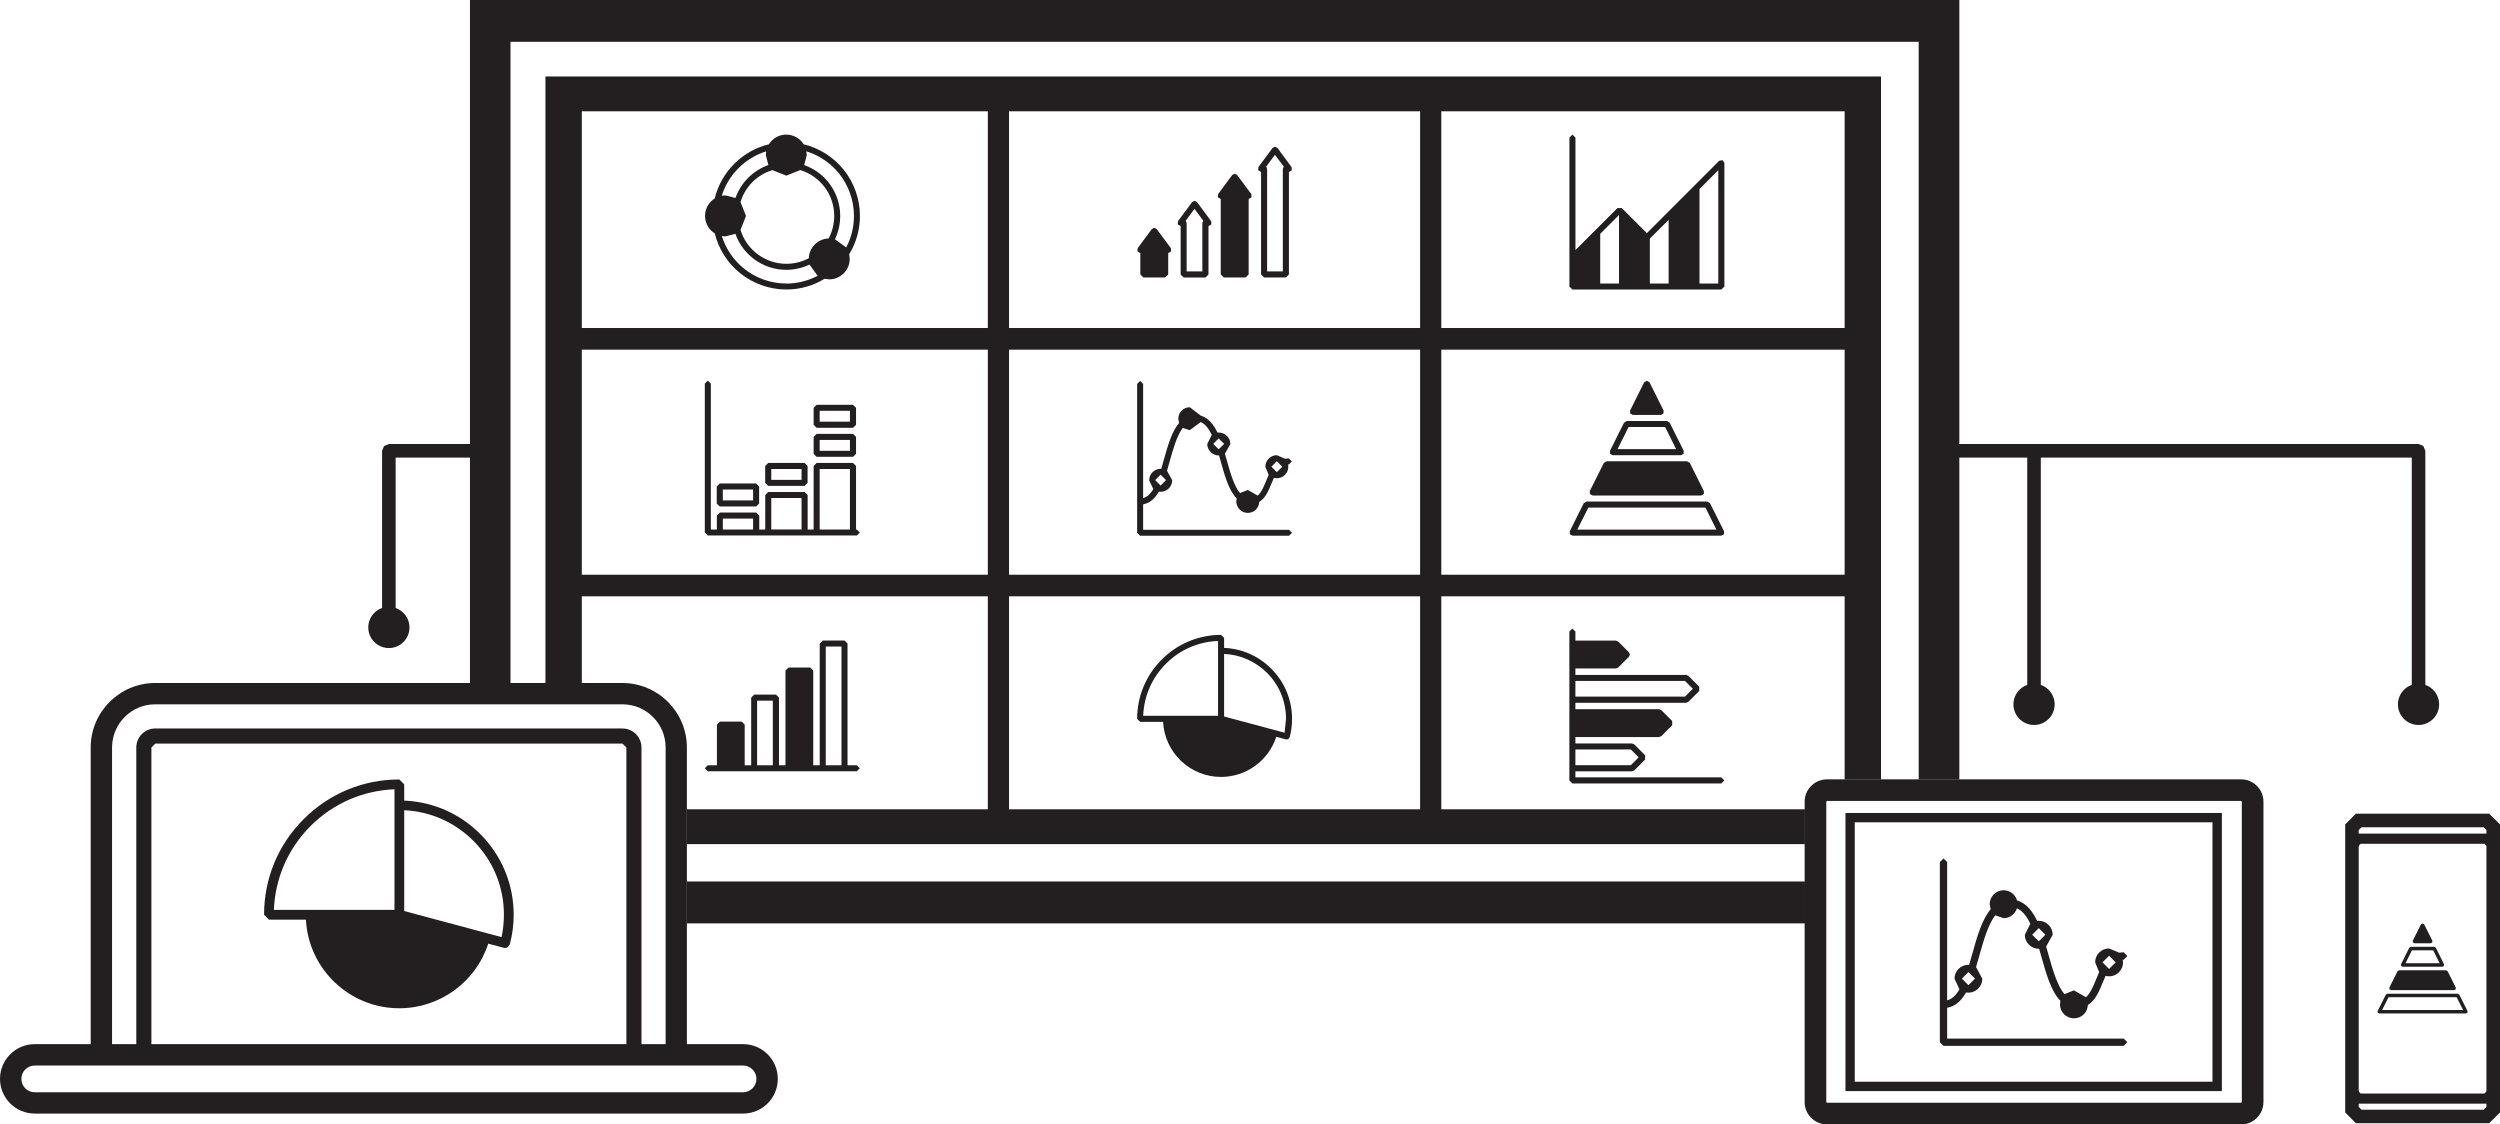
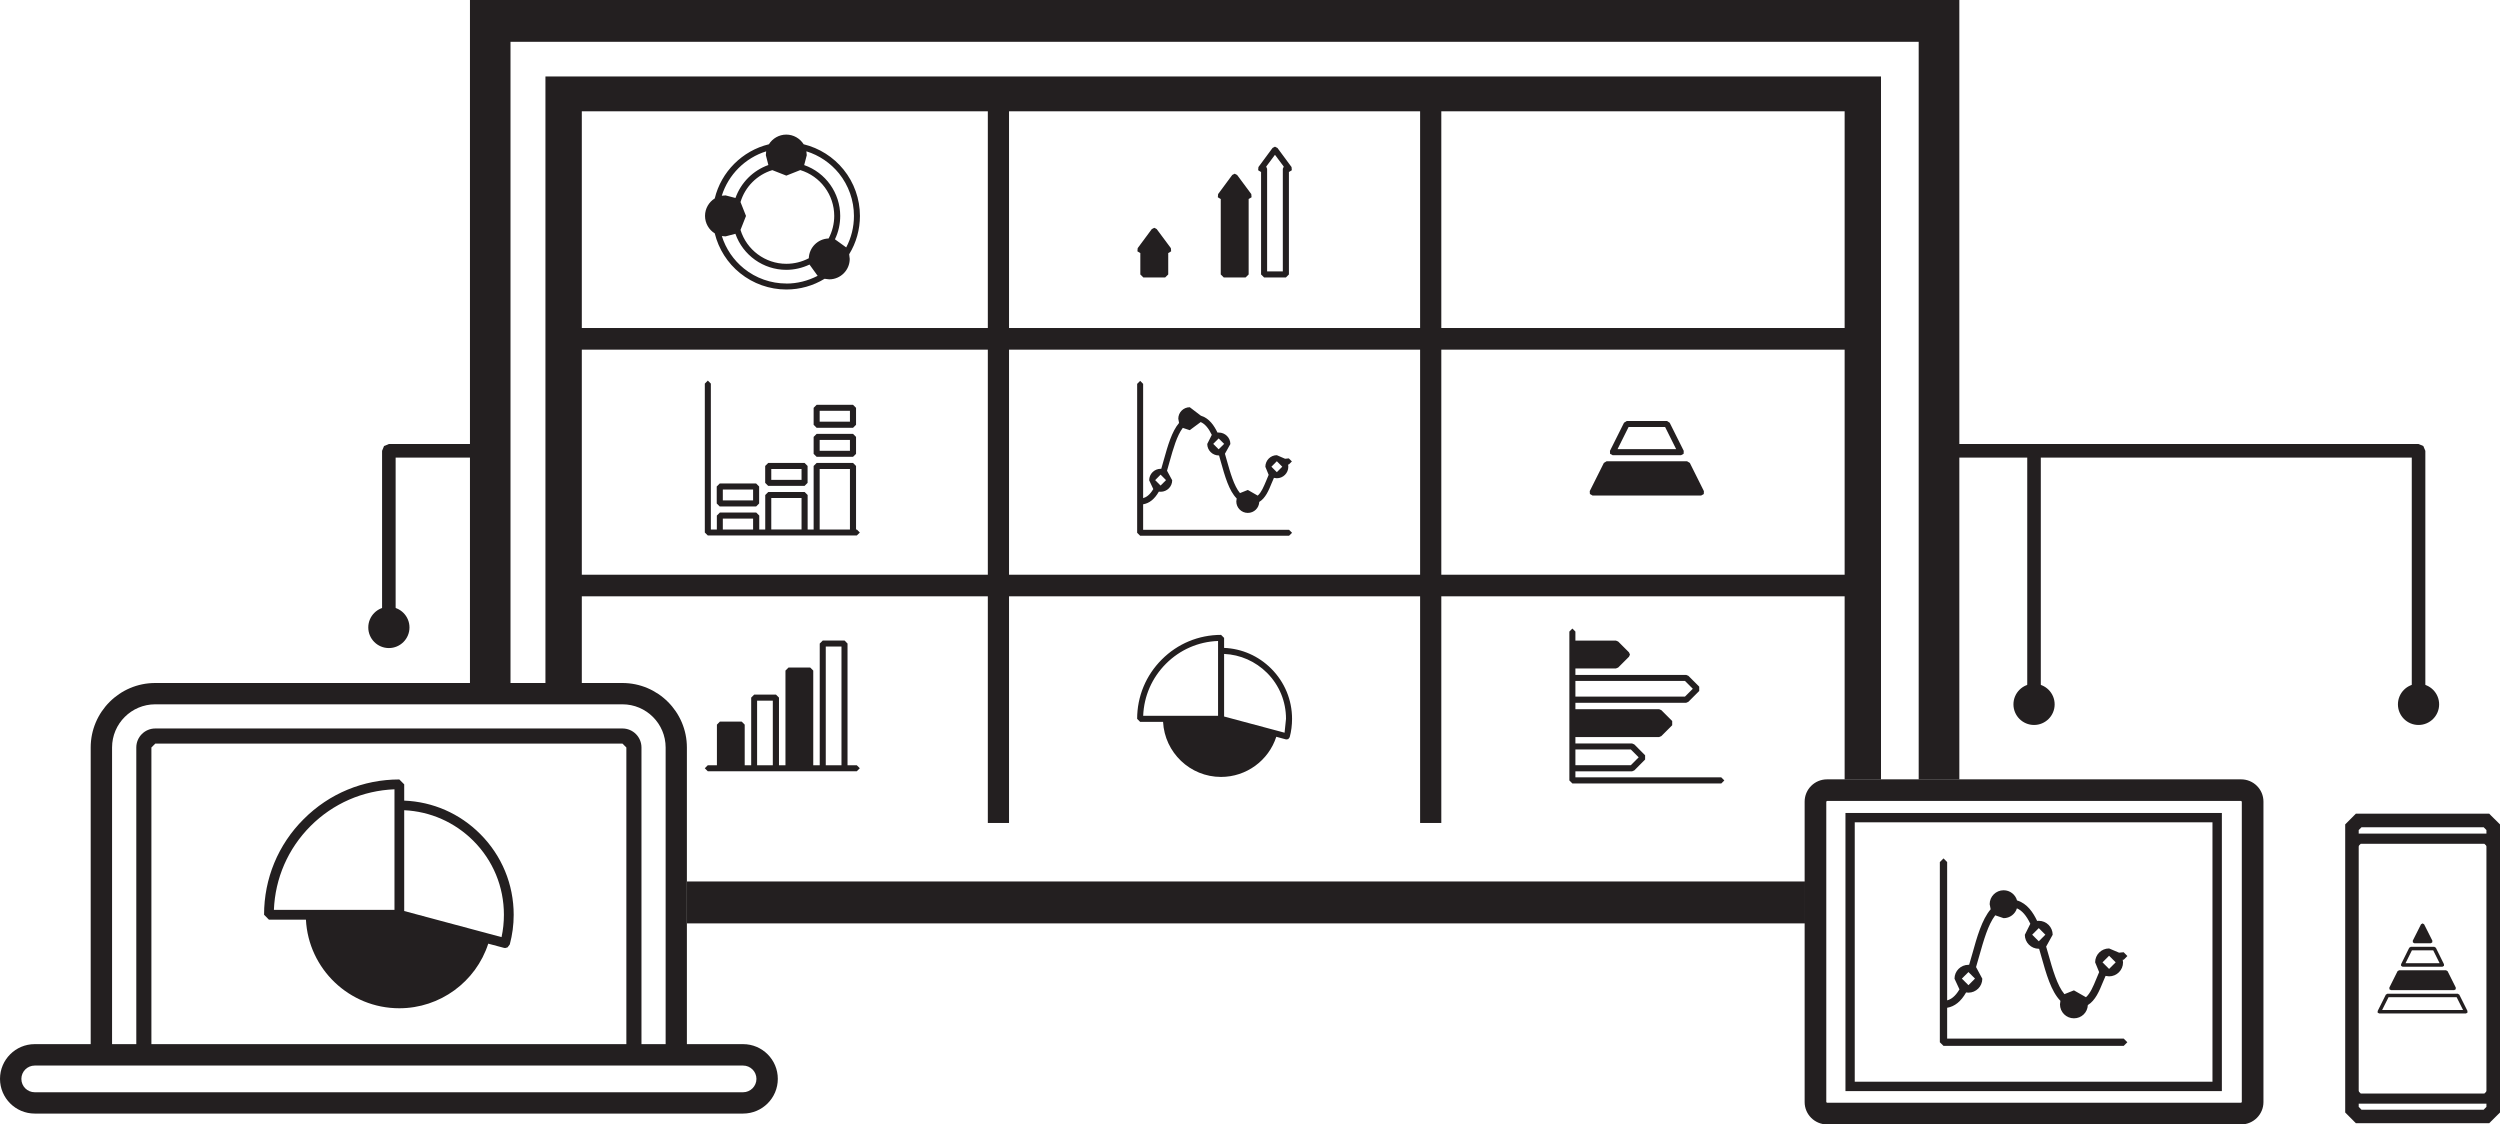
<svg xmlns="http://www.w3.org/2000/svg" id="Layer_2" data-name="Layer 2" viewBox="0 0 455.09 204.69">
  <defs>
    <style>
      .cls-1 {
        clip-path: url(#clippath-2);
      }

      .cls-2 {
        fill: none;
      }

      .cls-2, .cls-3 {
        stroke-width: 0px;
      }

      .cls-4 {
        clip-path: url(#clippath-1);
      }

      .cls-3 {
        fill: #231f20;
      }

      .cls-5 {
        clip-path: url(#clippath);
      }

      .cls-6 {
        clip-path: url(#clippath-3);
      }
    </style>
    <clipPath id="clippath">
      <rect class="cls-2" x="432.79" y="168.09" width="16.41" height="16.41" />
    </clipPath>
    <clipPath id="clippath-1">
      <rect class="cls-2" x="285.68" y="69.31" width="28.21" height="28.21" />
    </clipPath>
    <clipPath id="clippath-2">
      <rect class="cls-2" x="207" y="26.7" width="28.2" height="23.81" />
    </clipPath>
    <clipPath id="clippath-3">
      <rect class="cls-2" x="207" y="26.7" width="28.2" height="23.81" />
    </clipPath>
  </defs>
  <g id="Layer_1-2" data-name="Layer 1">
    <g>
      <polygon class="cls-3" points="452.62 203.23 452.62 202.01 429.88 202.01 429.37 201.49 429.37 151.1 429.88 150.59 452.12 150.59 452.62 151.1 452.62 201.49 451.76 202.37 452.62 203.23 452.62 202.01 452.62 203.23 453.49 204.1 454.73 202.87 455.09 202.51 455.09 150.07 453.49 148.49 453.13 148.12 428.85 148.12 427.27 149.71 426.91 150.07 426.91 202.51 428.49 204.1 428.85 204.46 453.13 204.46 453.49 204.1 452.62 203.23" />
      <polygon class="cls-3" points="452.62 199.98 452.62 199.06 429.74 199.06 429.06 198.37 429.06 154.28 429.74 153.6 452.24 153.6 452.94 154.28 452.94 198.37 451.98 199.33 452.62 199.98 452.62 199.06 452.62 199.98 453.27 200.63 454.51 199.41 454.78 199.13 454.78 153.51 453.27 152.02 453.01 151.74 428.99 151.74 427.48 153.25 427.21 153.51 427.21 199.13 428.71 200.63 428.99 200.91 453.01 200.91 453.27 200.63 452.62 199.98" />
      <path class="cls-3" d="M437.36,175.98h7.25l.28-.16v-.3s-1.48-3-1.48-3l-.29-.17h-4.26l-.29.17-1.49,3v.3s.28.16.28.16ZM439.06,172.99h3.87l1.17,2.35h-6.21l1.17-2.35Z" />
      <polygon class="cls-3" points="435.24 180.24 446.75 180.24 447.03 180.09 447.04 179.77 445.55 176.79 445.26 176.62 436.73 176.62 436.44 176.79 434.95 179.77 434.96 180.09 435.24 180.24" />
      <g class="cls-5">
        <polygon class="cls-3" points="439.5 171.71 442.49 171.71 442.76 171.55 442.78 171.24 441.28 168.26 441 168.09 440.71 168.26 439.21 171.24 439.23 171.55 439.5 171.71" />
        <path class="cls-3" d="M449.17,184.04l-1.49-2.98-.29-.17h-12.79l-.29.17-1.49,2.98v.31s.29.14.29.14h15.77l.28-.14v-.31ZM433.63,183.86l1.17-2.33h12.4l1.17,2.33h-14.74Z" />
      </g>
      <path class="cls-3" d="M444.01,128.22c0,2.07-1.68,3.75-3.75,3.75s-3.75-1.68-3.75-3.75,1.68-3.75,3.75-3.75,3.75,1.68,3.75,3.75" />
      <g>
        <path class="cls-3" d="M407.96,202.71v-1.97h-75.38l-.13-.12v-54.7l.13-.12h75.38l.13.12v54.7l-.13.12v3.95c2.25-.01,4.07-1.83,4.07-4.07v-54.7c0-2.24-1.82-4.05-4.07-4.05h-75.38c-2.25,0-4.07,1.82-4.07,4.05v54.7c0,2.24,1.82,4.05,4.07,4.07h75.38v-1.97Z" />
        <polygon class="cls-3" points="403.61 197.77 403.61 196.91 337.63 196.91 337.63 149.69 402.75 149.69 402.75 197.77 403.61 197.77 403.61 196.91 403.61 197.77 404.46 197.77 404.46 147.99 335.94 147.99 335.94 198.62 404.46 198.62 404.46 197.77 403.61 197.77" />
        <path class="cls-3" d="M386.6,173.34l-.85.08-1.82-.77c-1.4,0-2.54,1.13-2.54,2.53l.73,1.78-.54,1.29c-.54,1.32-1.07,2.57-1.86,3.28l-2.19-1.25-1.73.69c-1.32-1.56-2.15-4.5-2.95-7.35l-.38-1.31,1.19-2.15c0-1.4-1.13-2.54-2.53-2.54l-.3.02c-.69-1.46-1.78-3.18-3.66-3.73-.3-1.07-1.28-1.85-2.44-1.85-1.4,0-2.54,1.13-2.54,2.53l.18.93c-1.6,1.89-2.49,5.05-3.34,8.11l-.58,2h-.12c-1.41,0-2.54,1.13-2.54,2.53l.9,1.94c-.79,1.35-1.59,1.83-2.24,2v-25.17l-.66-.67-.67.67v32.8l.67.66h32.8l.66-.66-.66-.67h-32.14v-5.61c1.37-.23,2.51-1.14,3.45-2.79l.42.04c1.4,0,2.53-1.14,2.53-2.54l-1.14-2.12.59-2.05c.79-2.79,1.6-5.68,2.9-7.37l1.53.52c1.14,0,2.11-.76,2.42-1.79.93.4,1.72,1.31,2.44,2.81l-1,2.01c0,1.4,1.14,2.54,2.54,2.54h.06l.37,1.29c.93,3.32,1.82,6.46,3.51,8.19l-.08.64c0,1.41,1.14,2.54,2.54,2.54s2.47-1.07,2.53-2.41c1.38-.85,2.08-2.54,2.75-4.19l.48-1.12.64.08c1.4,0,2.54-1.14,2.54-2.54l-.06-.49h.19s.66-.67.66-.67l-.66-.67ZM358.33,179.34l-1.2-1.2,1.2-1.19,1.19,1.19-1.19,1.2ZM371.13,171.35l-1.2-1.2,1.2-1.2,1.2,1.2-1.2,1.2ZM383.93,176.38l-1.2-1.2,1.2-1.2,1.2,1.2-1.2,1.2Z" />
        <path class="cls-3" d="M369.03,82.07v47.22l1.24,1.23,1.23-1.23v-47.22l-1.23-1.24-1.24,1.24ZM72.02,114.23v-30.93h17.36l1.23-1.23-1.23-1.24h-18.59l-.88.36-.36.88v32.16l1.24,1.23,1.23-1.23ZM353.13,83.3h85.9v45.99l1.23,1.23,1.24-1.23v-47.22l-.37-.88-.87-.36h-87.13l-1.23,1.24,1.23,1.23Z" />
        <polyline class="cls-3" points="102.17 63.65 339.13 63.65 339.13 59.71 102.17 59.71" />
        <polyline class="cls-3" points="102.17 108.55 339.13 108.55 339.13 104.62 102.17 104.62" />
        <polyline class="cls-3" points="179.82 16.78 179.82 149.81 183.68 149.81 183.68 16.78" />
        <polyline class="cls-3" points="258.51 16.78 258.51 149.81 262.37 149.81 262.37 16.78" />
-         <path class="cls-3" d="M313.55,29.15h0l-.6.12-13.16,13.17-4.57-4.57h-.78l-7.65,7.65v-20.47l-.55-.55-.55.55v27.11l.55.55h27.11l.55-.55v-22.51l-.35-.51ZM294.72,51.61h-3.42v-9.05l3.42-3.42v12.46ZM303.75,51.61h-3.42v-8.17l3.42-3.42v11.58ZM312.79,51.61h-3.42v-17.2l3.42-3.42v20.62Z" />
        <path class="cls-3" d="M155.94,96.39h-.11v-11.57l-.55-.55h-6.62l-.55.55v11.57h-1.09v-6.28l-.55-.55h-6.62l-.55.55v6.28h-1.09v-2.54l-.55-.55h-6.62l-.55.55v2.54h-1.09v-26.56l-.55-.55-.55.55v27.11l.55.54h27.12l.55-.54-.55-.55ZM149.21,85.37h5.51v11.02h-5.51v-11.02ZM140.4,90.65h5.51v5.73h-5.51v-5.73ZM131.58,94.41h5.51v1.98h-5.51v-1.98Z" />
        <path class="cls-3" d="M131.02,92.2h6.62l.55-.55v-3.09l-.55-.55h-6.62l-.55.55v3.09l.55.55ZM131.58,89.11h5.51v1.98h-5.51v-1.98Z" />
        <path class="cls-3" d="M139.84,88.45h6.62l.55-.55v-3.08l-.55-.55h-6.62l-.55.55v3.08l.55.55ZM140.4,85.37h5.51v1.98h-5.51v-1.98Z" />
        <path class="cls-3" d="M148.66,83.16h6.62l.55-.54v-3.09l-.55-.55h-6.62l-.55.55v3.09l.55.54ZM149.21,80.08h5.51v1.98h-5.51v-1.98Z" />
        <path class="cls-3" d="M148.66,77.88h6.62l.55-.55v-3.09l-.55-.55h-6.62l-.55.55v3.09l.55.55ZM149.21,74.78h5.51v1.98h-5.51v-1.98Z" />
        <path class="cls-3" d="M234.63,83.44l-.7.07-1.5-.65c-1.15,0-2.09.95-2.09,2.11l.6,1.47-.44,1.06c-.46,1.09-.88,2.13-1.55,2.72l-1.8-1.03-1.43.57c-1.09-1.3-1.77-3.72-2.43-6.07l-.31-1.09.99-1.77c0-1.15-.95-2.09-2.11-2.09h-.24c-.57-1.19-1.47-2.61-3.02-3.07l-2.02-1.54c-1.15,0-2.09.94-2.09,2.09l.14.77c-1.32,1.55-2.06,4.17-2.77,6.7l-.47,1.65h-.11c-1.15,0-2.09.94-2.09,2.09l.75,1.6c-.66,1.11-1.31,1.5-1.85,1.65v-20.8l-.54-.55-.55.55v27.11l.55.54h27.1l.55-.54-.55-.55h-26.56v-4.64c1.13-.18,2.08-.94,2.86-2.3l.34.02c1.15,0,2.09-.94,2.09-2.09l-.94-1.74.48-1.7c.65-2.31,1.32-4.69,2.39-6.1l1.26.42,2-1.48c.77.34,1.42,1.09,2.02,2.33l-.83,1.66c0,1.15.95,2.09,2.09,2.09h.06l.3,1.07c.77,2.74,1.5,5.34,2.91,6.76l-.07.54c0,1.15.94,2.09,2.09,2.09s2.04-.89,2.09-2c1.14-.7,1.72-2.09,2.27-3.45l.4-.93.53.07c1.15,0,2.09-.94,2.09-2.09l-.04-.42h.14l.55-.55-.55-.55ZM211.27,88.39l-.99-.99.99-1,.99,1-.99.99ZM221.84,81.79l-.99-.99.99-.99,1,.99-1,.99ZM232.43,85.95l-.99-.99.99-1,.99,1-.99.99Z" />
        <path class="cls-3" d="M293.55,82.86h12.46l.47-.25.02-.54-2.56-5.12-.49-.31h-7.33l-.49.31-2.56,5.12.02.54.46.25ZM296.46,77.73h6.65l2.01,4.03h-10.67l2.01-4.03Z" />
        <polygon class="cls-3" points="289.89 90.2 309.68 90.2 310.15 89.93 310.17 89.4 307.61 84.27 307.11 83.97 292.45 83.97 291.96 84.27 289.39 89.4 289.42 89.93 289.89 90.2" />
        <g class="cls-4">
-           <polygon class="cls-3" points="297.22 75.53 302.35 75.53 302.81 75.26 302.84 74.74 300.28 69.61 299.78 69.3 299.29 69.61 296.73 74.74 296.75 75.26 297.22 75.53" />
-           <path class="cls-3" d="M313.84,96.71l-2.56-5.11-.49-.3h-22l-.49.3-2.55,5.11.02.54.47.26h27.12l.47-.26.02-.54ZM287.12,96.41l2.01-4.01h21.32l2,4.01h-25.32Z" />
-         </g>
+           </g>
        <path class="cls-3" d="M155.94,139.3h-1.66v-22.15l-.54-.55h-3.97l-.55.55v22.15h-1.18v-17.23l-.55-.55h-3.96l-.55.55v17.23h-1.18v-12.31l-.55-.55h-3.96l-.55.55v12.31h-1.18v-7.39l-.55-.55h-3.97l-.54.55v7.39h-1.66l-.55.55.55.55h27.12l.55-.55-.55-.55ZM140.68,139.3h-2.86v-11.75h2.86v11.75ZM153.18,139.3h-2.86v-21.61h2.86v21.61Z" />
        <path class="cls-3" d="M222.83,117.94v-1.82l-.55-.55c-4.08,0-7.92,1.6-10.8,4.49-2.89,2.89-4.48,6.72-4.48,10.8l.55.55h4.17c.29,5.57,4.91,10.02,10.55,10.02,4.6,0,8.66-2.98,10.06-7.31l1.77.48h.13s.28-.06.28-.06l.26-.34c.29-1.08.43-2.21.43-3.34,0-3.45-1.35-6.7-3.79-9.14-2.31-2.31-5.34-3.65-8.59-3.78M221.73,130.3h-13.63c.14-3.58,1.6-6.93,4.15-9.48,2.55-2.55,5.89-4.01,9.48-4.14v13.62ZM233.84,133.38l-11.01-2.95v-11.39c2.96.13,5.71,1.35,7.82,3.45,2.23,2.24,3.45,5.2,3.45,8.36l-.26,2.53Z" />
        <path class="cls-3" d="M313.34,141.5h-26.56v-1.09h10.32l.4-.17,1.97-1.98v-.77l-1.97-1.98-.4-.17h-10.32v-1.17h15.24l.4-.17,1.98-1.98v-.77l-1.98-1.98-.4-.17h-15.24v-1.17h20.17l.39-.17,1.98-1.98v-.78l-1.98-1.98-.39-.16h-20.17v-1.18h7.39l.39-.16,1.98-1.98.17-.38-.17-.4-1.98-1.98-.39-.16h-7.39v-1.65l-.55-.55-.55.55v27.1l.55.55h27.11l.55-.55-.55-.55ZM286.78,123.95h19.94l1.43,1.43-1.43,1.43h-19.94v-2.86ZM286.78,136.43h10.09l1.43,1.43-1.43,1.43h-10.09v-2.86Z" />
        <path class="cls-3" d="M130.11,42.48c.7,2.84,2.32,5.41,4.62,7.25,2.37,1.91,5.35,2.97,8.41,2.97,2.47,0,4.87-.67,6.96-1.95l.85.1c2.06,0,3.73-1.67,3.73-3.73l-.1-.84c1.29-2.09,1.96-4.51,1.96-6.98,0-3.07-1.06-6.06-2.98-8.43-1.85-2.29-4.43-3.92-7.27-4.61-.66-1.06-1.84-1.76-3.16-1.76s-2.51.71-3.16,1.76c-4.85,1.18-8.69,5.02-9.86,9.86-1.06.66-1.77,1.84-1.77,3.18s.71,2.53,1.77,3.18M143.14,51.61c-2.8,0-5.55-.97-7.72-2.73-1.89-1.53-3.3-3.6-4.02-5.91l.67.06,1.8-.47c1.37,3.9,5.08,6.56,9.26,6.56,1.47,0,2.92-.34,4.23-.96l1.48,2.05c-1.76.91-3.7,1.41-5.71,1.41M146.8,27.55c2.31.71,4.38,2.12,5.92,4.01,1.76,2.19,2.73,4.93,2.73,7.75,0,2.01-.48,3.97-1.41,5.73l-2.05-1.48c.64-1.32.96-2.78.96-4.25,0-4.19-2.66-7.9-6.56-9.26l.47-1.8-.07-.69ZM140.59,30.97l2.55,1,2.54-1.01c3.66,1.11,6.18,4.5,6.18,8.35,0,1.43-.36,2.84-1.02,4.1-1.96.06-3.54,1.64-3.61,3.6-1.25.66-2.66,1.01-4.09,1.01-3.84,0-7.23-2.53-8.34-6.17l1-2.54-1-2.53c.83-2.78,3.02-4.97,5.79-5.81M139.47,27.55l-.06.69.46,1.8c-2.79.99-5,3.21-5.99,6l-1.8-.47-.69.06c1.2-3.84,4.25-6.88,8.08-8.08" />
        <g class="cls-1">
          <polygon class="cls-3" points="210.56 41.7 210.12 41.47 209.67 41.7 207.1 45.17 207.05 45.75 207.54 46.05 207.58 46.05 207.58 49.96 208.13 50.51 212.1 50.51 212.66 49.96 212.66 46.05 212.69 46.05 213.19 45.75 213.14 45.17 210.56 41.7" />
        </g>
        <g class="cls-6">
          <polygon class="cls-3" points="225.2 31.85 224.76 31.62 224.31 31.85 221.74 35.33 221.69 35.91 222.18 36.21 222.22 36.21 222.22 49.96 222.77 50.51 226.74 50.51 227.3 49.96 227.3 36.21 227.33 36.21 227.83 35.91 227.78 35.33 225.2 31.85" />
          <path class="cls-3" d="M232.53,26.93l-.44-.23-.44.23-2.57,3.48-.05.58.49.3h.04v18.67l.55.55h3.97l.55-.55v-18.67h.04l.49-.3-.05-.58-2.57-3.48ZM233.52,30.73v18.67h-2.86v-18.67l-.17-.4,1.6-2.15,1.6,2.15-.17.4Z" />
        </g>
        <path class="cls-3" d="M116.77,192.02h-2.75v-55.95l-.71-.71H28.27l-.71.71v55.95h-2.75v-55.95c0-1.91,1.55-3.46,3.46-3.46h85.04c1.91,0,3.46,1.55,3.46,3.46v55.95Z" />
        <path class="cls-3" d="M125.06,192.02h-3.89v-55.95c0-4.33-3.52-7.86-7.87-7.86H28.26c-4.33,0-7.86,3.52-7.86,7.86v55.95h-3.89v-55.95c0-6.47,5.27-11.74,11.74-11.74h85.04c6.48,0,11.75,5.27,11.75,11.74v55.95Z" />
        <path class="cls-3" d="M6.32,193.97c-1.33,0-2.43,1.08-2.43,2.43s1.09,2.43,2.43,2.43h128.95c1.33,0,2.43-1.09,2.43-2.43s-1.09-2.43-2.43-2.43H6.32ZM135.26,202.71H6.32c-3.49,0-6.32-2.84-6.32-6.32s2.83-6.32,6.32-6.32h128.95c3.49,0,6.32,2.83,6.32,6.32s-2.83,6.32-6.32,6.32" />
        <path class="cls-3" d="M73.58,145.72v-2.94l-.89-.89c-6.58,0-12.76,2.56-17.41,7.22-4.66,4.64-7.21,10.83-7.21,17.41l.88.89h6.74c.46,8.97,7.9,16.13,17,16.13,7.4,0,13.94-4.8,16.19-11.76l2.84.76.23.04.44-.12.41-.54c.47-1.76.71-3.56.71-5.39,0-5.56-2.17-10.79-6.1-14.72-3.73-3.73-8.61-5.86-13.83-6.07M71.8,165.63h-21.94c.23-5.76,2.57-11.16,6.68-15.27,4.1-4.1,9.5-6.45,15.27-6.68v21.94ZM91.3,170.59l-17.72-4.75v-18.35c4.75.22,9.19,2.18,12.58,5.56,3.6,3.6,5.57,8.38,5.57,13.47,0,1.37-.14,2.73-.43,4.07" />
        <path class="cls-3" d="M74.54,114.22c0,2.07-1.68,3.75-3.75,3.75s-3.75-1.68-3.75-3.75,1.68-3.75,3.75-3.75,3.75,1.68,3.75,3.75" />
        <path class="cls-3" d="M374.02,128.22c0,2.07-1.68,3.75-3.75,3.75s-3.75-1.68-3.75-3.75,1.68-3.75,3.75-3.75,3.75,1.68,3.75,3.75" />
        <polygon class="cls-3" points="321.53 20.26 335.79 20.26 335.79 141.9 342.41 141.9 342.41 13.92 321.53 13.92 309.15 13.92 99.29 13.92 99.29 124.46 105.91 124.46 105.91 20.26 309.15 20.26 321.53 20.26" />
-         <rect class="cls-3" x="125.05" y="147.32" width="203.51" height="6.34" />
        <rect class="cls-3" x="125.06" y="160.46" width="203.51" height="7.63" />
        <polygon class="cls-3" points="333.38 0 319.57 0 85.55 0 85.55 124.33 92.93 124.33 92.93 7.61 319.57 7.61 333.38 7.61 349.27 7.61 349.27 141.9 356.67 141.9 356.67 0 333.38 0" />
-         <path class="cls-3" d="M217.89,36.78l-.44-.23-.44.23-2.57,3.48-.05.58.49.3h.04v8.83l.55.55h3.97l.55-.55v-8.83h.04l.49-.3-.05-.58-2.57-3.48ZM218.87,40.58v8.83h-2.86v-8.83l-.17-.4,1.6-2.15,1.6,2.15-.17.4Z" />
      </g>
    </g>
  </g>
</svg>